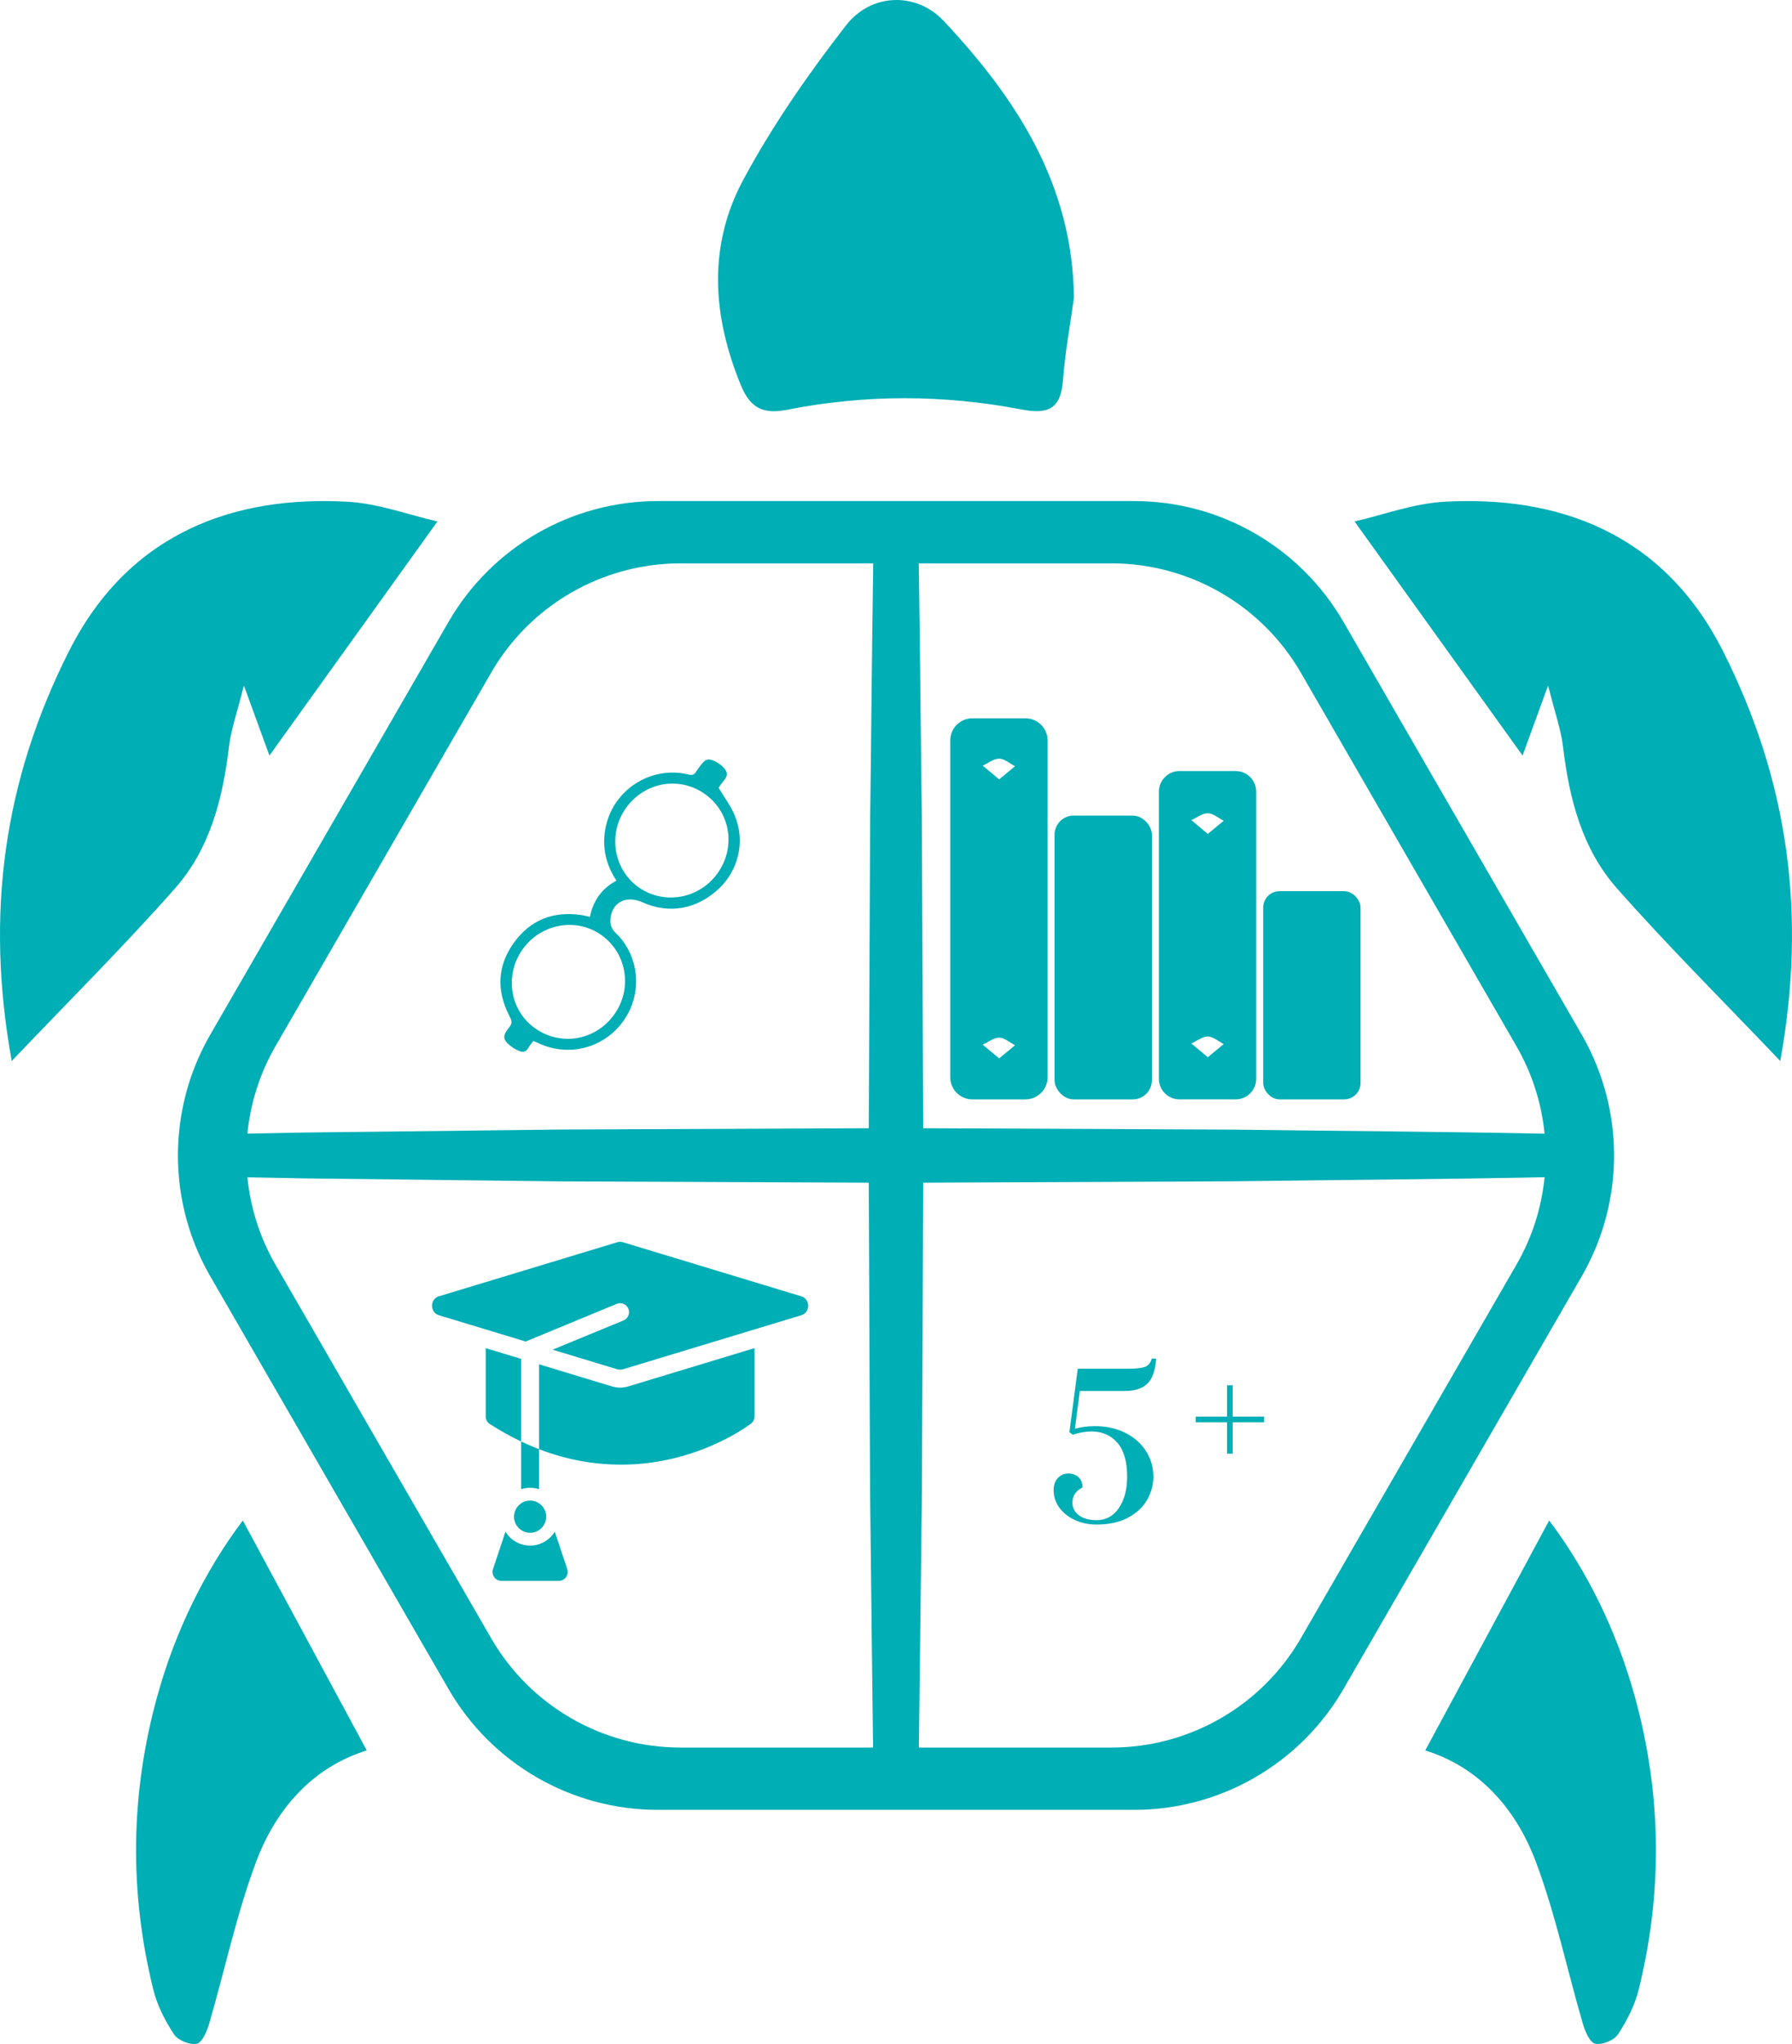
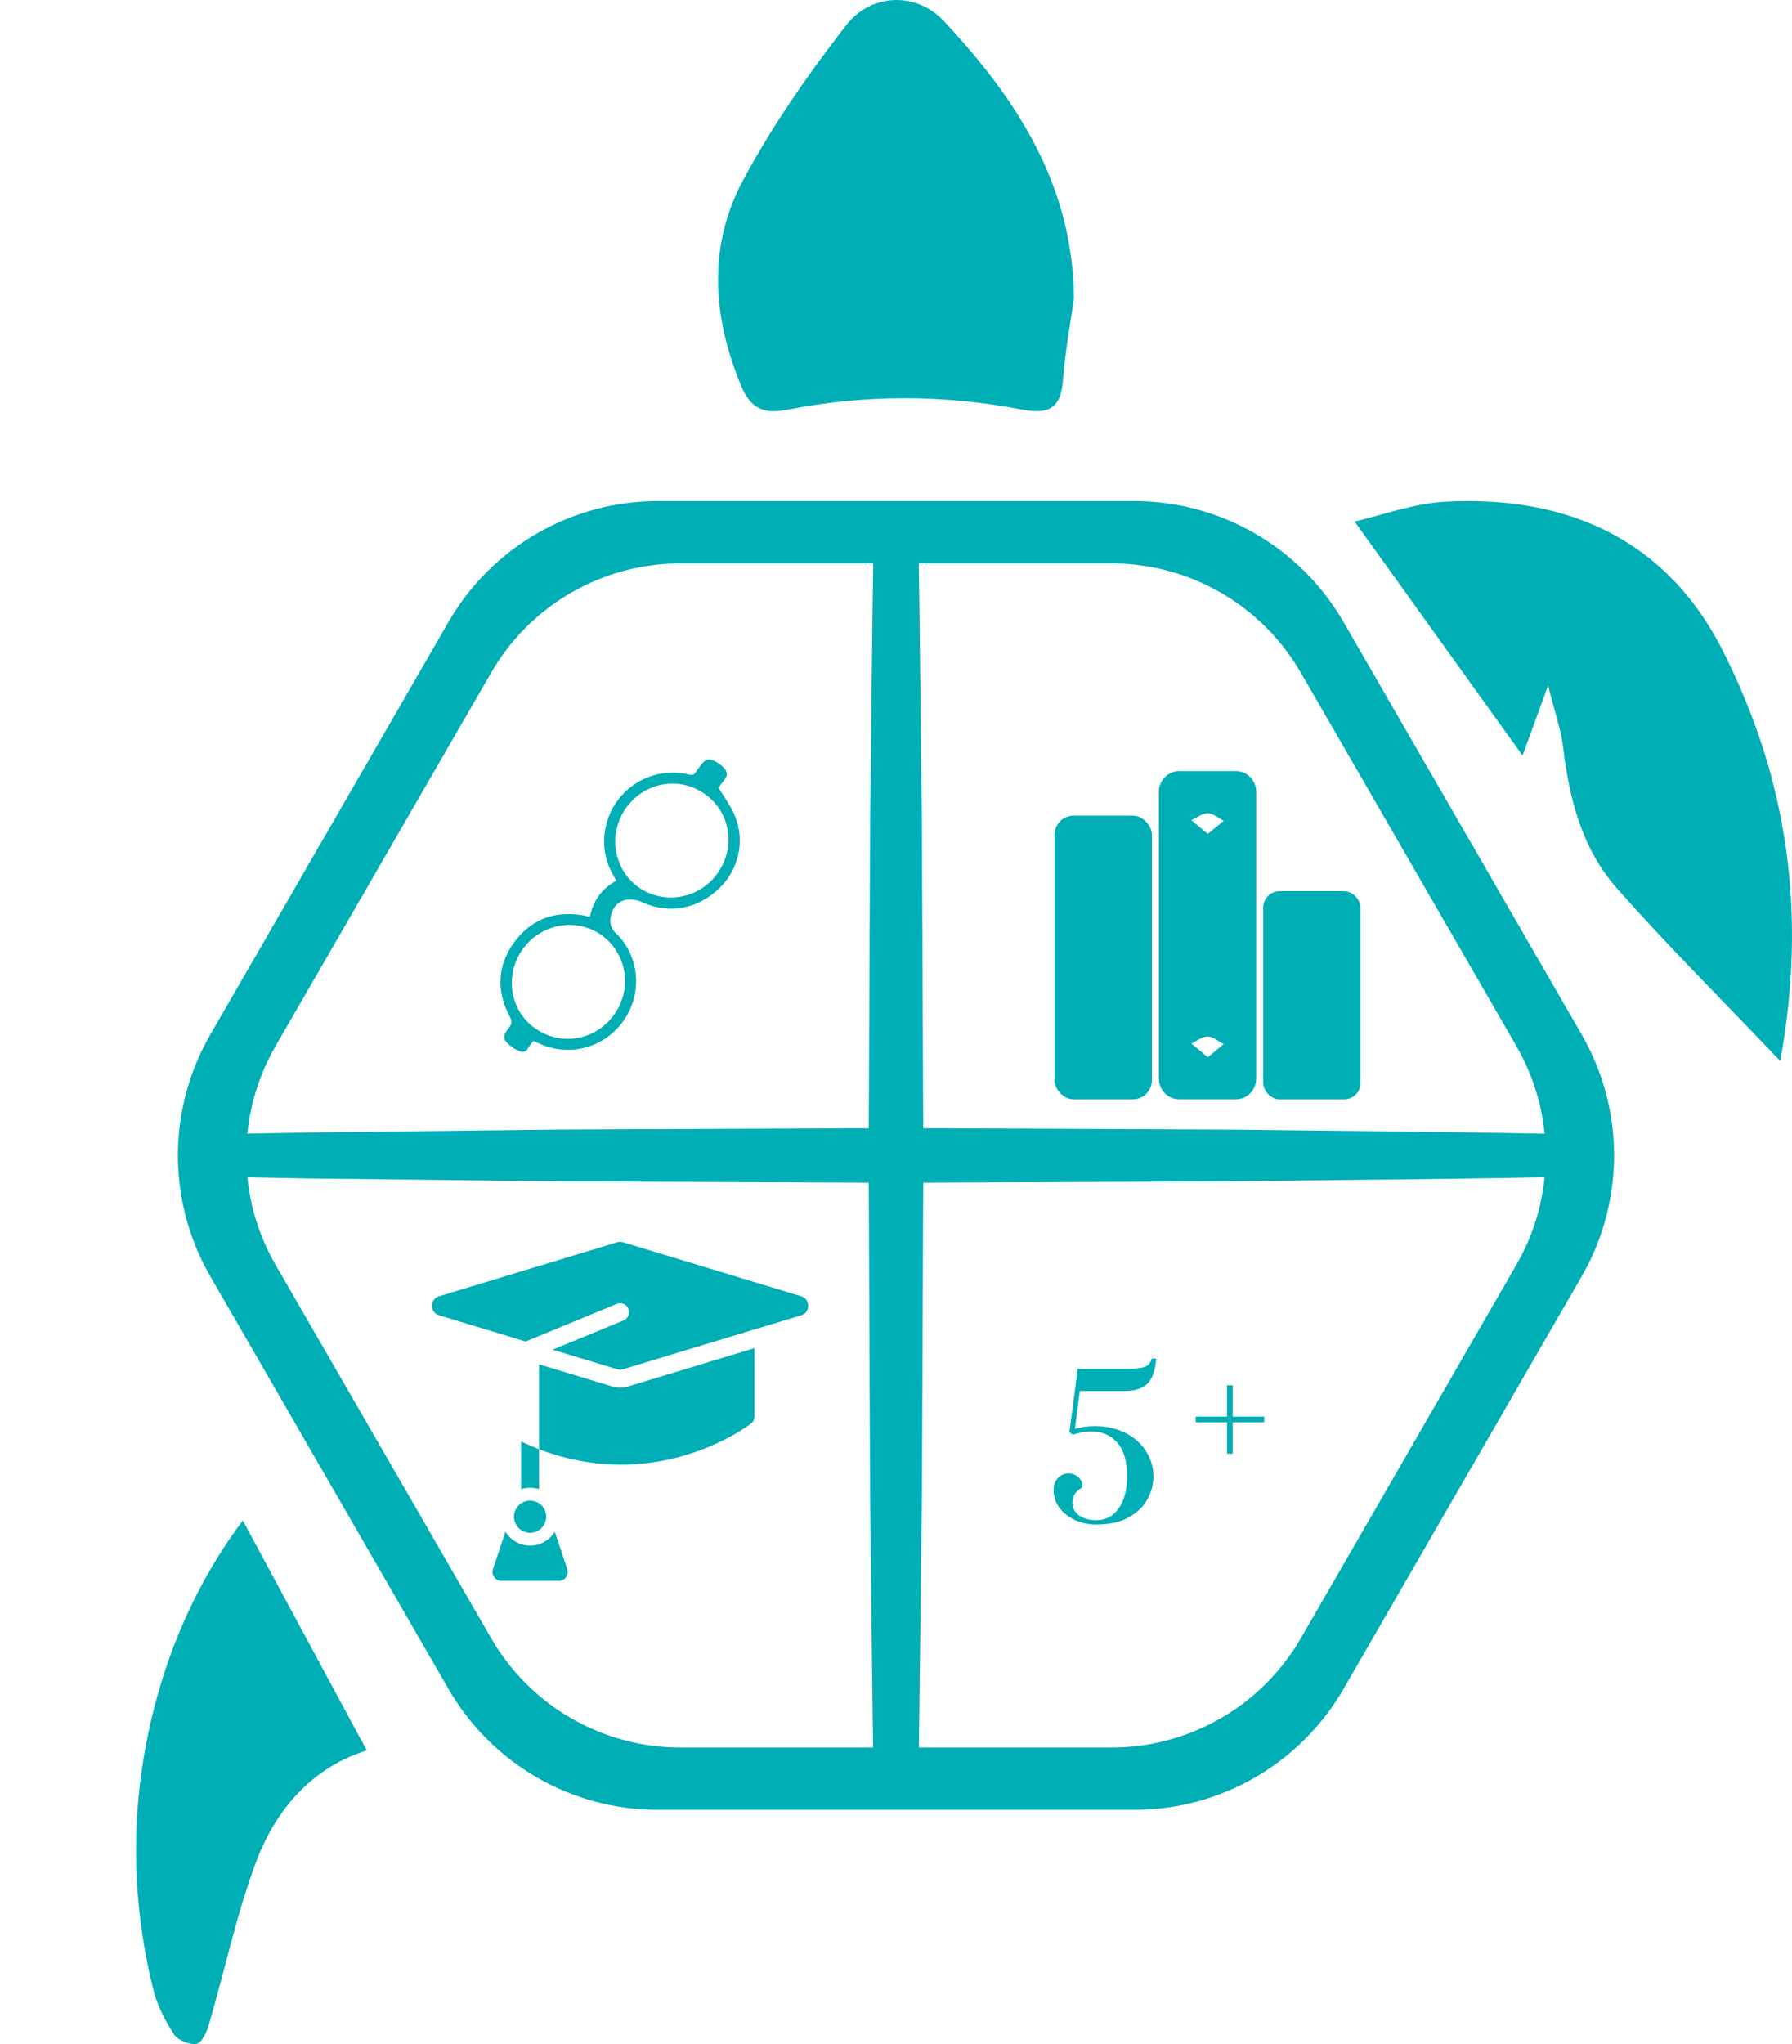
<svg xmlns="http://www.w3.org/2000/svg" id="_Слой_2" data-name="Слой 2" viewBox="0 0 3543.17 4040.66">
  <defs>
    <style> .cls-1 { fill: #00aeb5; } </style>
  </defs>
  <g id="_Слой_1-2" data-name="Слой 1">
    <g>
      <g>
        <path class="cls-1" d="m1054.4,2057.93c-3.63,4.97-7.42,9.11-10.01,13.9-4.58,8.49-11.21,8.62-18.71,5.44-4.39-1.86-8.72-4.12-12.57-6.92-19.24-13.98-20.97-21.46-6.21-39.55,7.64-9.36,3.99-15.19-.46-23.98-24.95-49.29-22.91-97.93,9.48-142.98,32.9-45.76,78.71-63.39,134.47-54.82,2.54.39,5.04,1.08,7.56,1.62,2.47.53,4.93,1.04,8.4,1.76,6.6-31.8,23.4-56.14,52.55-71.5-20.44-31.04-28.23-63.96-22.46-99.76,12.53-77.75,88.89-128.69,165.45-109.98,7.25,1.77,10.87.15,14.39-5.58,2.89-4.71,6.46-8.99,9.74-13.46,8.56-11.66,15.02-13.65,28.11-7.01,6.1,3.09,11.93,7.36,16.69,12.26,7.17,7.37,8.93,15.74,1.3,24.59-4.78,5.54-8.75,11.77-11.26,15.2,11.57,19.59,24.48,36.47,32.2,55.47,21.29,52.41,5.6,107.76-29.58,142.06-44.15,43.05-100.23,52.68-152.69,29.16-31.8-14.26-58.92-1.42-63.58,30.19-1.73,11.72,1.32,22.01,10.07,30.2,40.36,37.79,52.03,100.29,28.23,151.7-32.37,69.93-113.51,98.97-182.62,65.37-2.31-1.12-4.78-1.92-8.5-3.39Zm159.47-51.61c36.86-50.61,26.33-120.5-23.67-157.07-49.06-35.88-119.24-24.16-155.95,26.05-36.88,50.45-26.97,120.39,22.15,156.32,50.84,37.19,120.06,26.07,157.48-25.31Zm24.72-410.25c-36.69,50.09-26.7,120.39,22.26,156.6,49.51,36.62,119.93,25.39,156.94-25.02,37.42-50.96,27.42-120.31-22.64-156.98-50.18-36.76-119.24-25.56-156.57,25.4Z" />
        <path class="cls-1" d="m3189.62,2243.73c-5.81-68.96-26.64-136.7-62.34-198.64l-470.83-815.51c-85.46-147.93-243.26-239.07-414.04-239.07h-941.66c-170.92,0-328.72,91.14-414.04,239.07l-470.83,815.51c-35.7,61.8-56.52,129.68-62.34,198.5-2.3,27.04-2.3,54.09,0,81.13,5.81,68.83,26.64,136.71,62.34,198.5l470.83,815.5c85.32,147.93,243.12,239.07,414.04,239.07h941.66c170.78,0,328.58-91.14,414.04-239.07l470.83-815.5c35.7-61.93,56.52-129.68,62.34-198.64,2.3-26.91,2.3-53.95,0-80.86Zm-1844.11,1210.88c-154.55,0-297.35-82.48-374.56-216.35l-426.07-737.89c-31.24-53.95-49.76-113.04-55.71-173.08l119.94,2.3,166.05,1.89,332.23,3.92,610.38,2.57,2.57,610.38,3.79,332.1,2.03,166.05.14,8.11h-380.78Zm374.96-1834.65l-2.7,610.38-610.38,2.57-332.23,3.92-166.05,1.89-119.94,2.3c5.95-60.04,24.47-119.13,55.71-173.21l426.07-737.75c77.21-133.87,220-216.35,374.56-216.35h381.05c-2.7,168.75-3.79,337.37-6.09,506.26Zm1277.68,880.41l-425.94,737.89c-77.35,133.87-220.14,216.35-374.69,216.35h-380.78l.13-8.11,2.03-166.05,3.92-332.1,2.57-610.38,610.38-2.71c206.21-2.7,412.15-3.92,618.22-8.11-5.95,60.17-24.61,119.26-55.85,173.21Zm-562.38-267.33l-610.38-2.71-2.7-610.38c-2.3-168.89-3.38-337.51-6.09-506.26h380.91c154.55,0,297.35,82.48,374.69,216.35l425.94,737.75c31.24,54.09,49.9,113.18,55.85,173.35-206.07-4.19-412.01-5.41-618.22-8.11Z" />
        <g>
          <rect class="cls-1" x="2085.06" y="1612.26" width="192.51" height="561.04" rx="37.86" ry="37.86" />
-           <path class="cls-1" d="m2027.42,1419.98h-104.79c-24.2,0-43.81,19.61-43.81,43.95v665.55c0,24.2,19.61,43.81,43.81,43.81h104.79c24.2,0,43.95-19.61,43.95-43.81v-665.55c0-24.34-19.74-43.95-43.95-43.95Zm-51.92,672.31c-13.39-11.22-22.85-19.2-32.45-27.18,10.95-5,21.77-13.93,32.59-13.79,10.55.14,20.96,9.6,31.37,14.88-8.79,7.3-17.58,14.6-31.51,26.1Zm0-551.56c-13.39-11.36-22.85-19.34-32.45-27.18,10.95-5,21.77-13.93,32.59-13.79,10.55.14,20.96,9.6,31.37,14.87-8.79,7.3-17.58,14.6-31.51,26.1Z" />
          <path class="cls-1" d="m2443.08,1524.23h-111.01c-22.45,0-40.7,18.26-40.7,40.7v567.65c0,22.45,18.25,40.7,40.7,40.7h111.01c22.58,0,40.7-18.25,40.7-40.7v-567.65c0-22.45-18.12-40.7-40.7-40.7Zm-55.03,565.76c-13.39-11.36-22.85-19.34-32.45-27.18,10.82-5,21.77-13.93,32.59-13.79,10.55.14,20.82,9.6,31.37,14.87-8.79,7.3-17.58,14.6-31.51,26.1Zm0-441.49c-13.39-11.22-22.85-19.2-32.45-27.18,10.82-5,21.77-13.79,32.59-13.66,10.55.14,20.82,9.47,31.37,14.87-8.79,7.17-17.58,14.47-31.51,25.96Z" />
          <rect class="cls-1" x="2497.59" y="1761.71" width="192.51" height="411.6" rx="32.43" ry="32.43" />
        </g>
        <g>
          <path class="cls-1" d="m1583.97,2562.44l-352.17-106.73c-3.73-1.13-7.68-1.13-11.42,0l-352.17,106.73c-12.97,3.93-13.98,15.41-13.98,18.84s1.01,14.9,13.98,18.83l171.1,51.85,180.02-74.41c9.05-3.72,19.39.58,23.12,9.62,3.73,9.04-.58,19.39-9.62,23.12l-140.23,57.82,127.78,38.72h0c3.74,1.13,7.69,1.13,11.42,0l352.17-106.73c12.96-3.93,13.97-15.41,13.97-18.83s-1.01-14.91-13.98-18.84Z" />
-           <path class="cls-1" d="m1030.45,2686.28l-70.1-21.24v135.11c0,6.02,3.05,11.62,8.11,14.88,20.96,13.51,41.65,24.97,61.98,34.62v-163.37Z" />
          <path class="cls-1" d="m1226.09,2743.1c-5.38,0-10.75-.79-15.98-2.37h0l-144.24-43.71v167.82c58.58,22.47,113.44,30.52,161.93,30.52,39.37,0,74.54-5.3,104.11-12.47,92.76-22.48,150.64-66.88,153.06-68.76,4.32-3.36,6.85-8.52,6.85-13.99v-135.11l-249.75,75.69c-5.23,1.58-10.6,2.37-15.98,2.37Z" />
          <path class="cls-1" d="m1030.45,2943.91h0c5.58-1.82,11.53-2.82,17.71-2.82s12.13,1,17.71,2.82v-79.08c-11.66-4.47-23.48-9.51-35.41-15.18v94.27Z" />
          <path class="cls-1" d="m1016.33,2998.22c0,17.55,14.28,31.83,31.83,31.83s31.83-14.28,31.83-31.83-14.28-31.83-31.83-31.83-31.83,14.28-31.83,31.83Z" />
          <path class="cls-1" d="m1096.95,3027.92c-10.04,16.44-28.15,27.43-48.78,27.43s-38.74-10.99-48.78-27.43l-24.63,73.88c-1.8,5.4-.89,11.34,2.43,15.95,3.33,4.62,8.67,7.35,14.37,7.35h113.23c5.69,0,11.04-2.74,14.37-7.35,3.33-4.62,4.23-10.55,2.43-15.95l-24.63-73.88Z" />
        </g>
        <path class="cls-1" d="m2125.15,3004.77c-12.9-6.01-23.1-14.15-30.62-24.42-7.51-10.26-11.27-21.78-11.27-34.55,0-10.27,2.87-18.34,8.64-24.23,5.76-5.89,12.65-8.83,20.66-8.83,7.51,0,14.02,2.38,19.53,7.14,5.51,4.76,8.26,11.64,8.26,20.66-13.27,6.51-19.9,16.52-19.9,30.04,0,10.27,4.32,18.59,12.96,24.98,8.64,6.38,20.1,9.58,34.37,9.58,18.78,0,33.61-8.01,44.5-24.04,10.9-16.02,16.34-36.8,16.34-62.35,0-29.54-6.45-51.77-19.34-66.67-12.9-14.89-29.99-22.35-51.26-22.35-11.27,0-23.54,2.13-36.81,6.38l-6.76-4.88,16.52-125.44h99.53c15.03,0,25.98-1.19,32.87-3.57,6.88-2.38,11.57-7.95,14.08-16.72l8.65.38c-2.01,24.3-8.08,41-18.22,50.15-10.15,9.14-24.48,13.71-43.01,13.71h-89.77l-9.76,74.74c12.51-3.5,25.67-5.26,39.44-5.26,22.29,0,42.25,4.38,59.91,13.14,17.65,8.77,31.36,20.79,41.12,36.06,9.76,15.27,14.65,32.18,14.65,50.7,0,15.77-4.01,30.86-12.02,45.26-8.02,14.4-20.47,26.23-37.37,35.49-16.91,9.26-38,13.89-63.29,13.89-15.53,0-29.74-3-42.63-9.01Z" />
        <path class="cls-1" d="m2426.12,2873.73v-62.16h-61.87v-11.19h61.87v-61.87h11.19v61.87h62.16v11.19h-62.16v62.16h-11.19Z" />
      </g>
      <path class="cls-1" d="m2123.43,588.81c-7.48,54.21-17.63,108.22-21.69,162.69-4.12,55.31-27.68,68.36-81.16,58.09-154.34-29.65-309.76-30.11-464.25.45-45.82,9.06-72.23-2.12-91.03-47.52-56.83-137.3-66.12-276.25,4.5-407.45,57.7-107.19,128.2-208.75,203.07-304.98,50.26-64.6,139.42-65.73,192.72-9.01,144.42,153.69,255.61,324.56,257.82,547.74Z" />
      <g>
        <path class="cls-1" d="m3519.98,2097.43c-113.66-119.38-222.26-227.24-323.31-341.77-68.62-77.78-93.97-176.75-106.16-279.04-4.15-34.8-16.4-68.63-29.58-121.42-22.19,60.84-36.76,100.8-50.49,138.41-109.73-152.87-217.63-303.17-332.17-462.74,55.07-12.55,116.44-35.72,178.89-39.1,217.47-11.74,429.04,56.88,549.37,295,129.07,255.43,166.24,519.69,113.44,810.65Z" />
-         <path class="cls-1" d="m23.19,2097.43c113.66-119.38,222.26-227.24,323.31-341.77,68.62-77.78,93.97-176.75,106.16-279.04,4.15-34.8,16.4-68.63,29.58-121.42,22.19,60.84,36.76,100.8,50.49,138.41,109.73-152.87,217.63-303.17,332.17-462.74-55.07-12.55-116.44-35.72-178.89-39.1-217.47-11.74-429.04,56.88-549.37,295C7.56,1542.22-29.61,1806.47,23.19,2097.43Z" />
      </g>
      <g>
-         <path class="cls-1" d="m2817.96,3460.33c83.37-154.62,164-304.17,245.11-454.61,75.26,100.08,133.57,218.74,169.2,347.62,53.1,192.1,55.7,386.19,7.77,579.89-7.69,31.07-23.22,61.37-40.86,88.27-7.76,11.84-31.36,21.48-44.97,18.65-10.58-2.19-20.12-24.3-24.47-39.21-31.25-107.05-54.16-217.12-93.26-321.15-39.78-105.86-113.46-187.13-218.53-219.48Z" />
        <path class="cls-1" d="m725.21,3460.33c-83.37-154.62-164-304.17-245.11-454.61-75.26,100.08-133.57,218.74-169.2,347.62-53.1,192.1-55.7,386.19-7.77,579.89,7.69,31.07,23.22,61.37,40.86,88.27,7.76,11.84,31.36,21.48,44.97,18.65,10.58-2.19,20.12-24.3,24.47-39.21,31.25-107.05,54.16-217.12,93.26-321.15,39.78-105.86,113.46-187.13,218.53-219.48Z" />
      </g>
    </g>
  </g>
</svg>